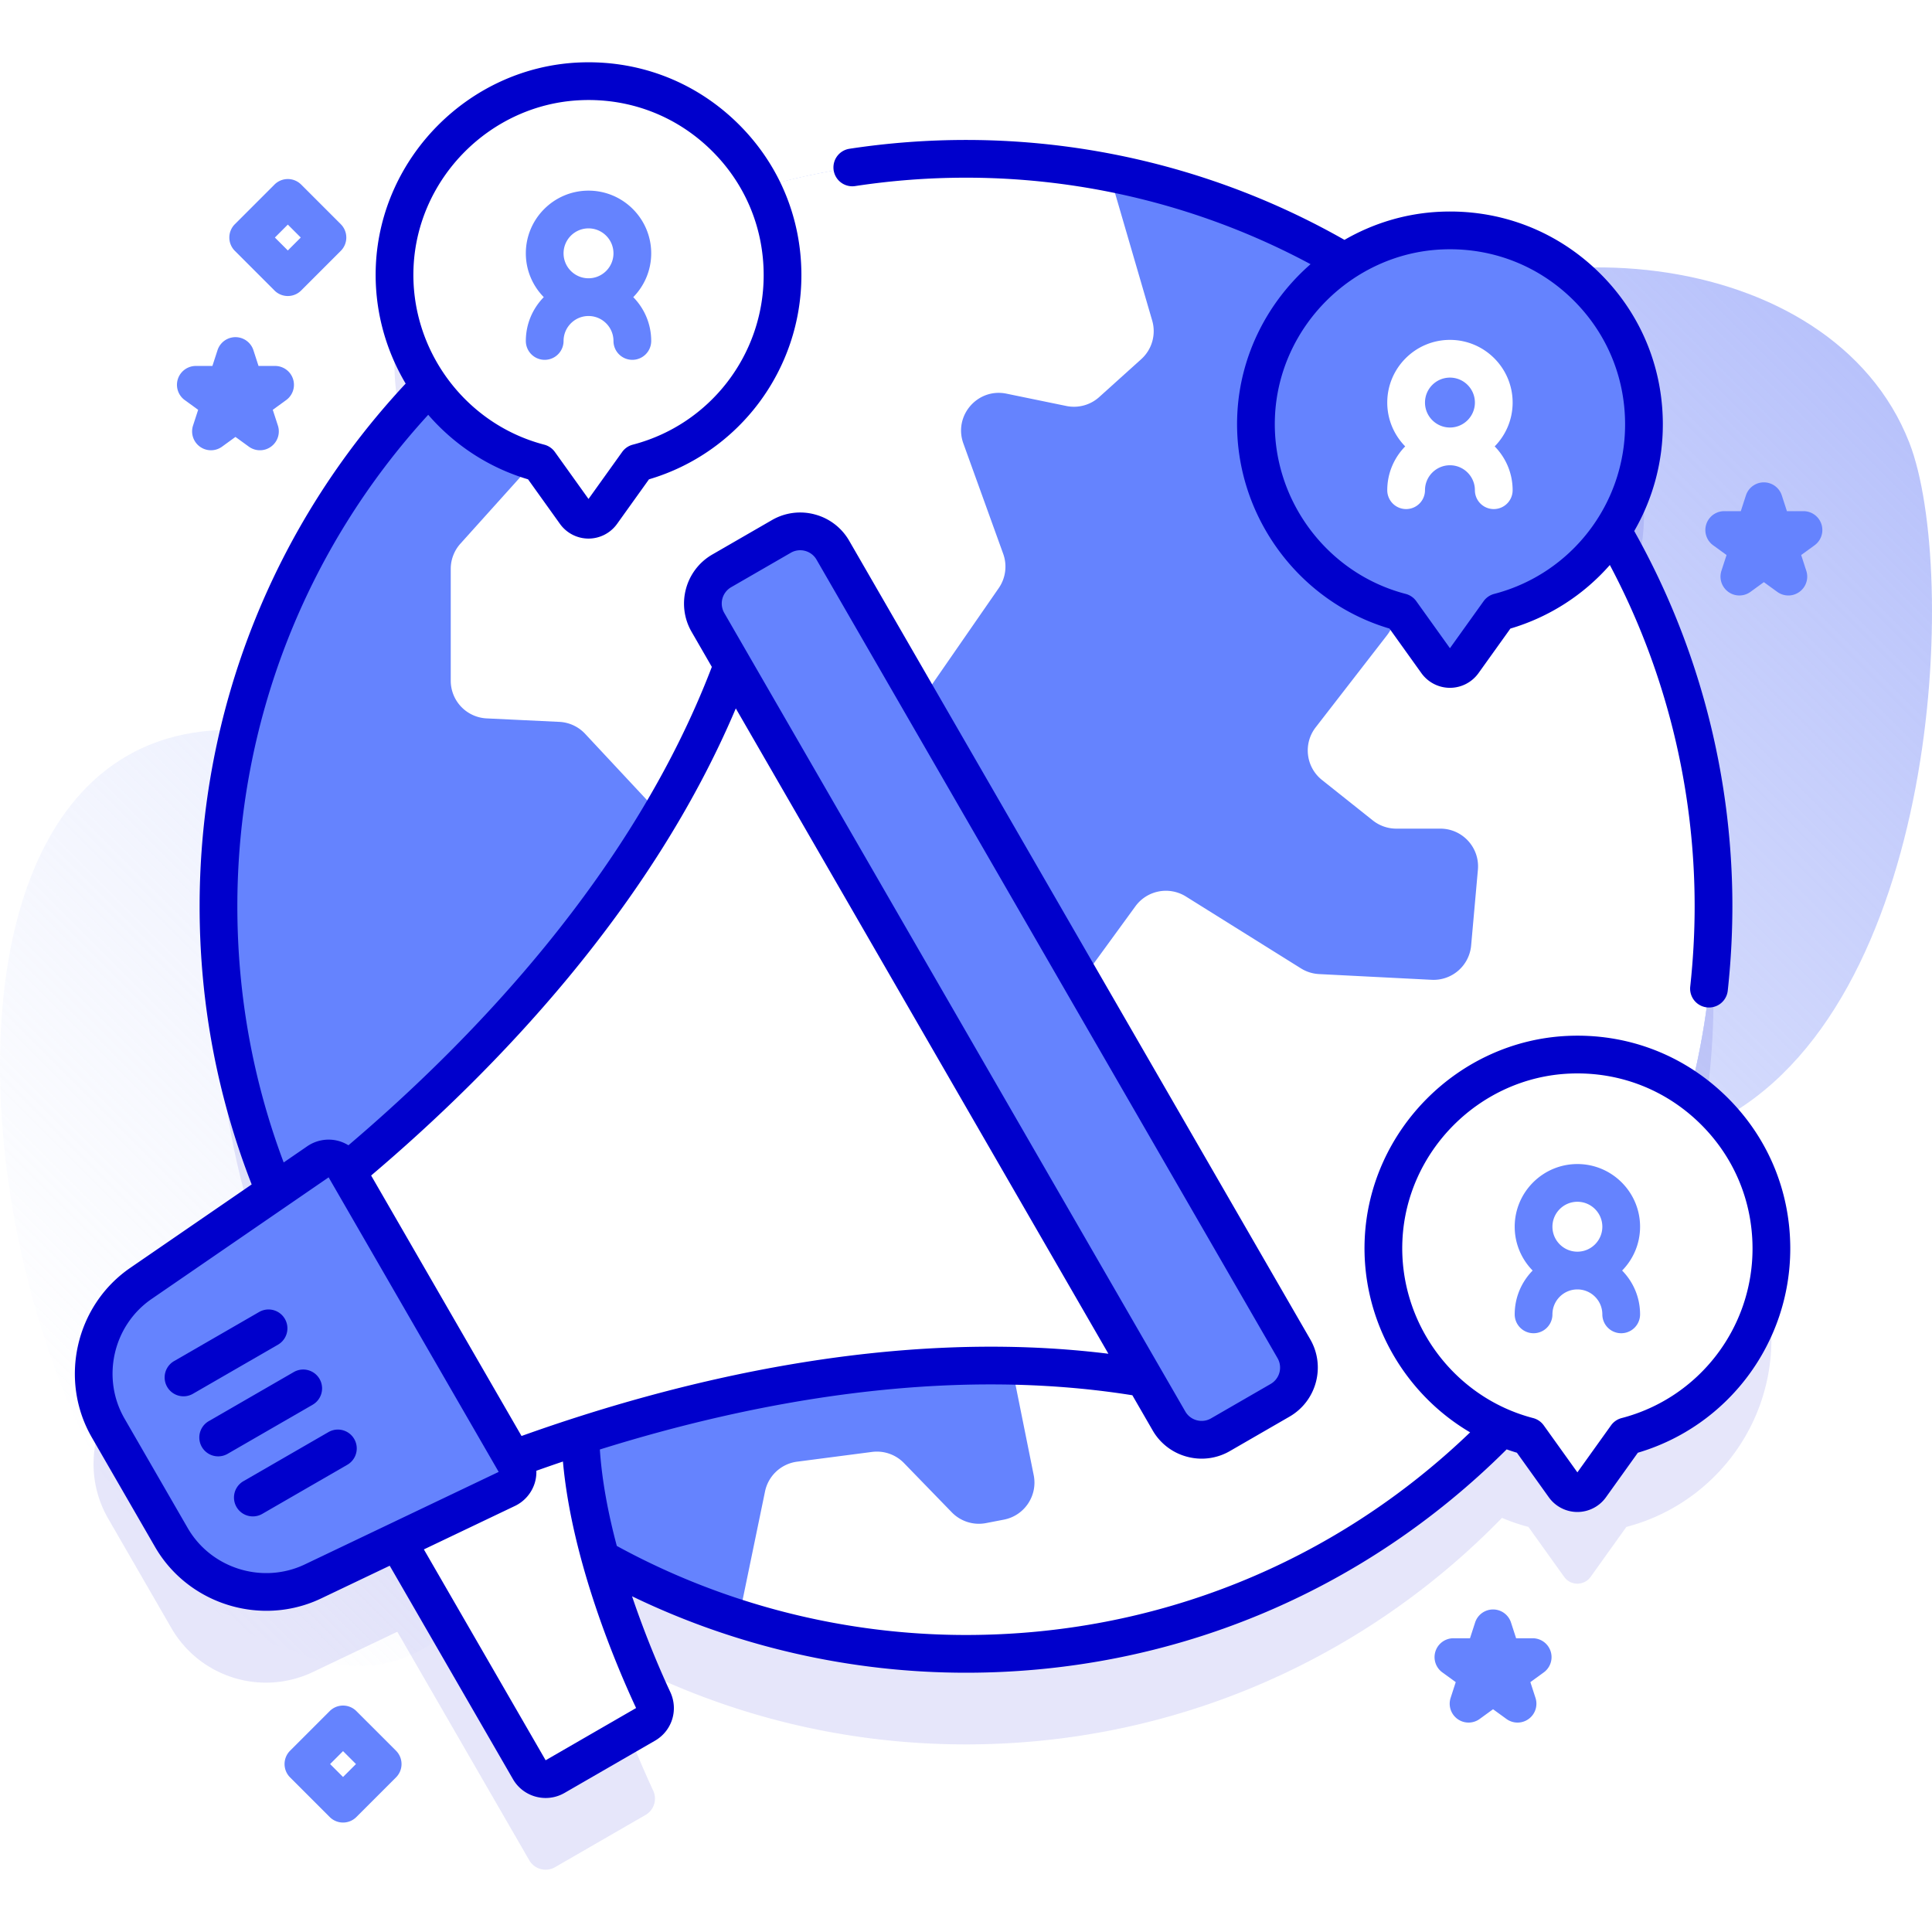
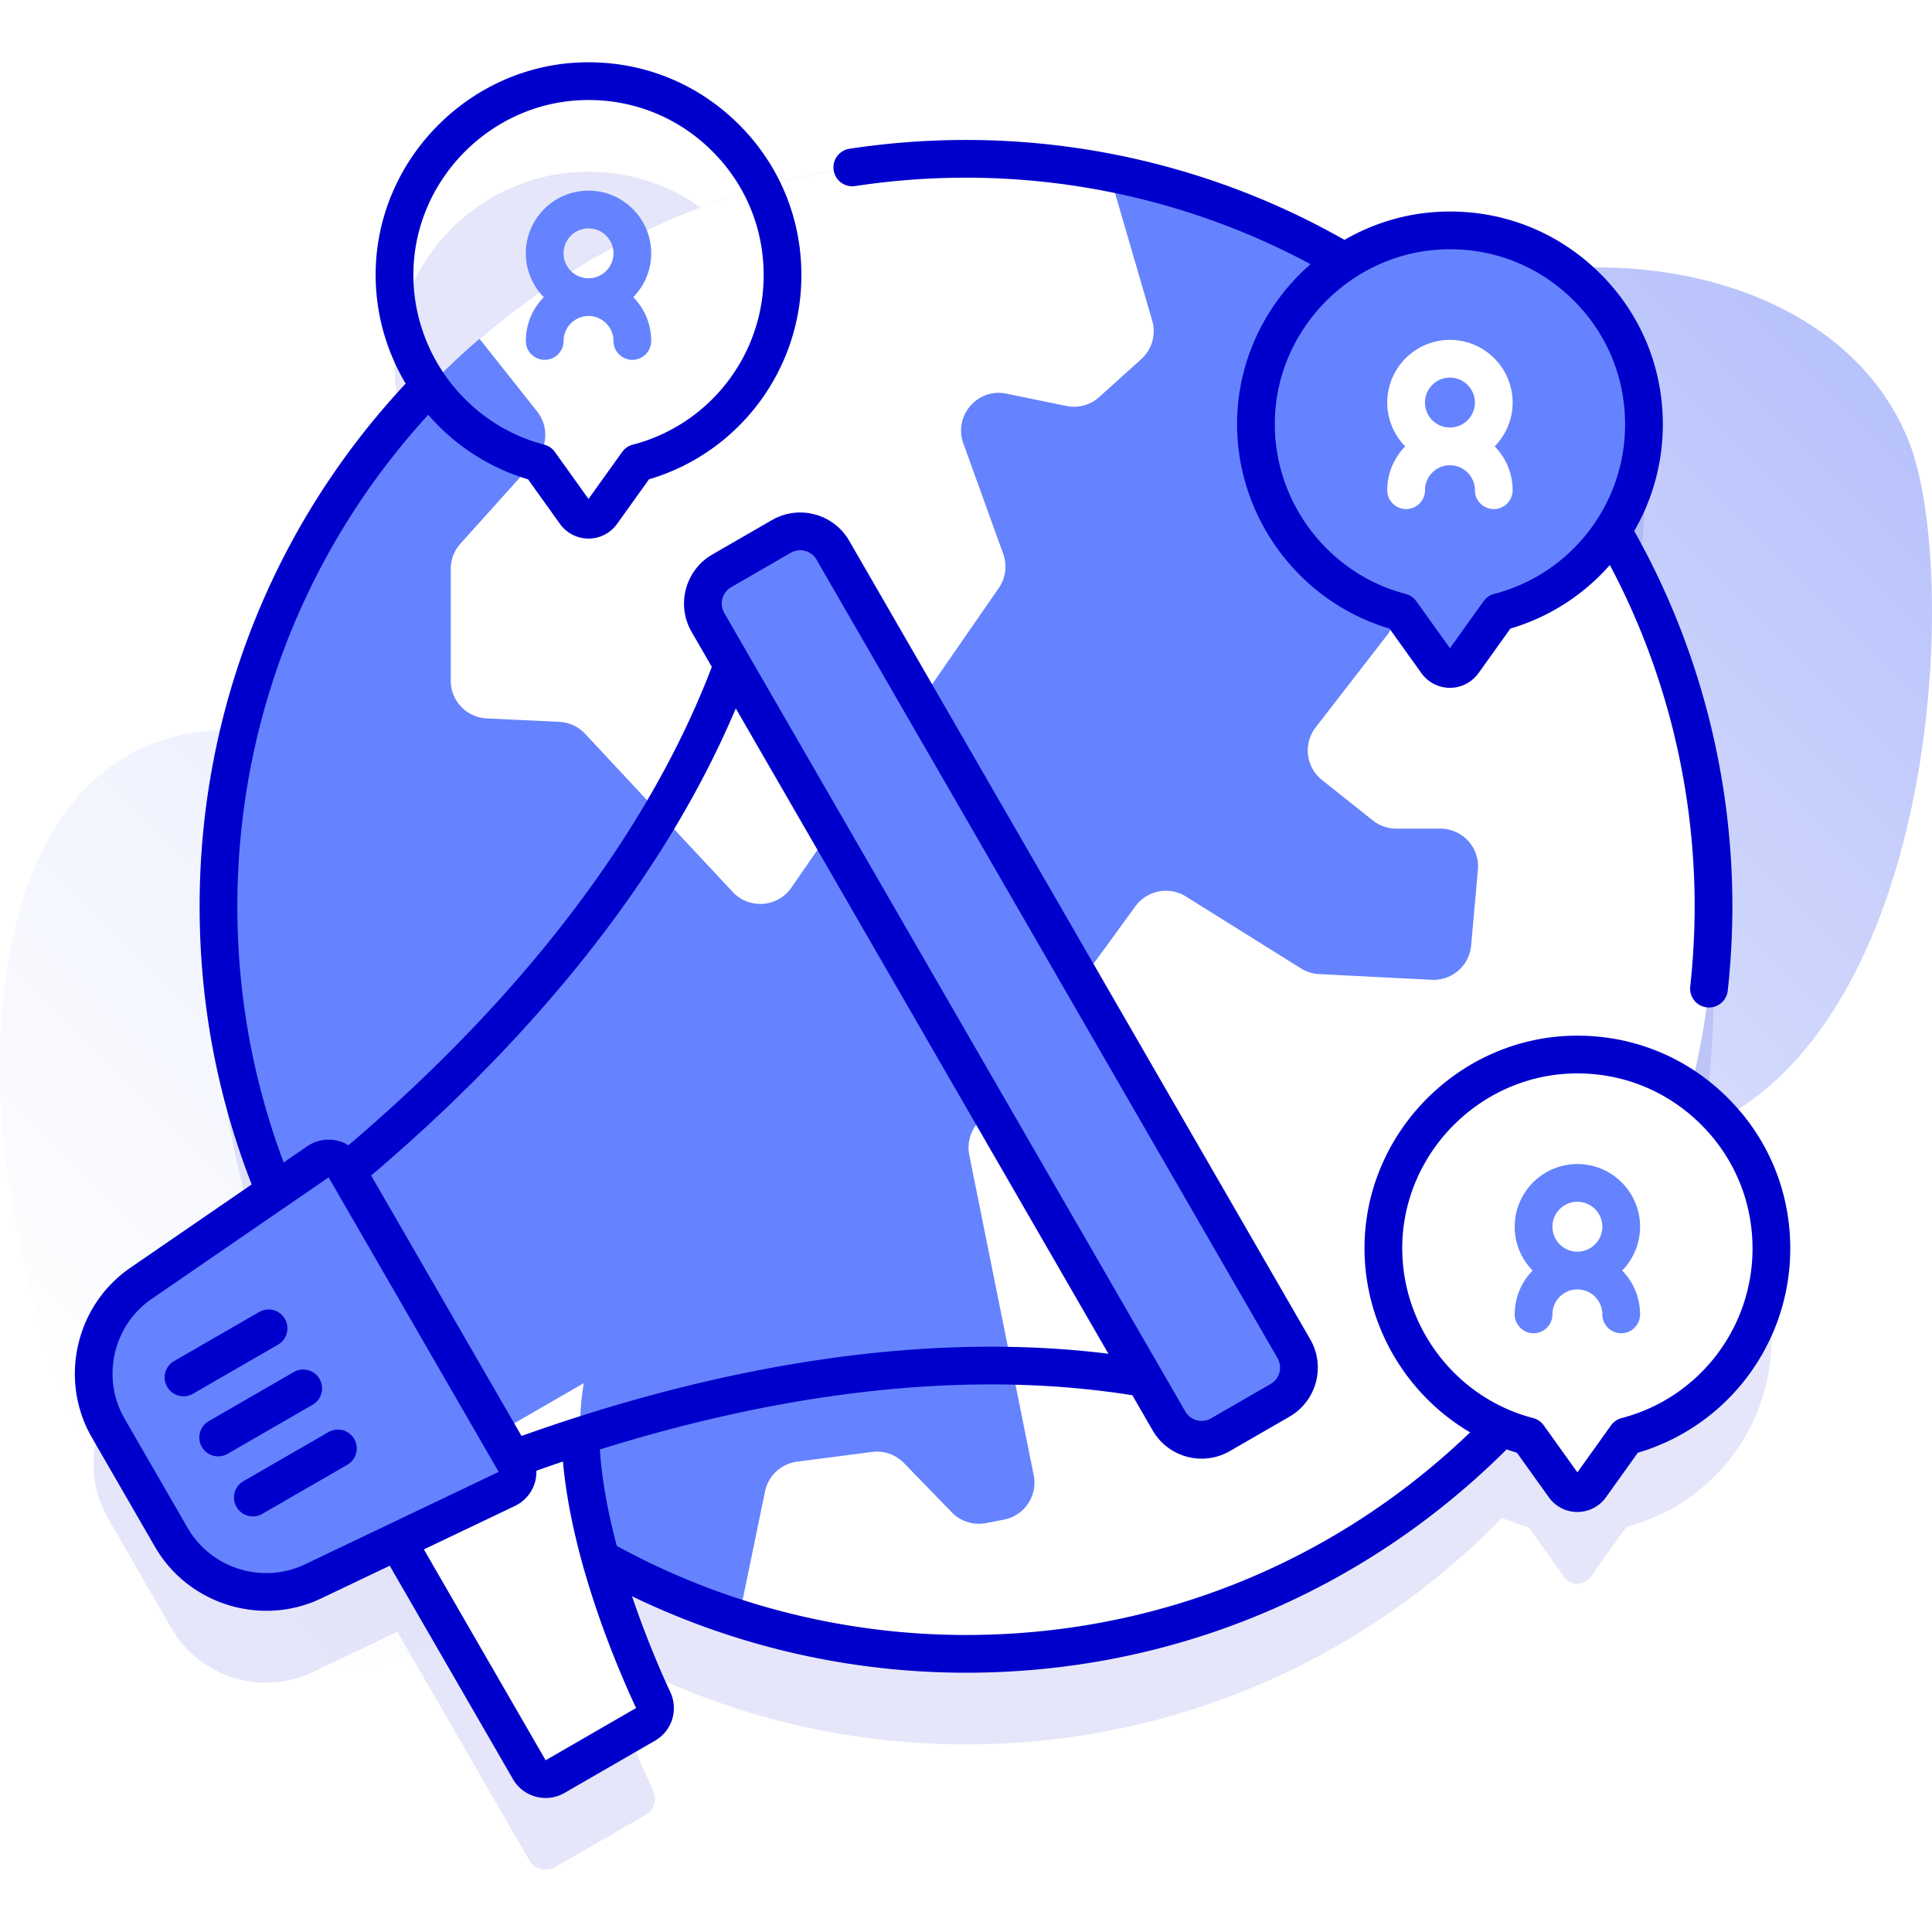
<svg xmlns="http://www.w3.org/2000/svg" version="1.1" width="512" height="512" x="0" y="0" viewBox="0 0 512 512" style="enable-background:new 0 0 512 512" xml:space="preserve">
  <defs>
    <linearGradient id="a" x1="61.568" x2="445.181" y1="432.724" y2="49.111" gradientUnits="userSpaceOnUse">
      <stop offset="0" stop-color="#d2dbfc" stop-opacity="0" />
      <stop offset="1" stop-color="#b8c2fb" />
    </linearGradient>
  </defs>
  <g>
    <linearGradient id="a" x1="61.568" x2="445.181" y1="432.724" y2="49.111" gradientUnits="userSpaceOnUse">
      <stop offset="0" stop-color="#d2dbfc" stop-opacity="0" />
      <stop offset="1" stop-color="#b8c2fb" />
    </linearGradient>
    <path fill="url(&quot;#a&quot;)" d="M506.003 117.349c-20.528-52.719-106.59-60.757-152.989-23.297-45.306 31.462-37.305 106.877-75.199 122.979-30.962 10.353-61.684-34.257-91.984-22.107-21.651 9.048-24.22 37.173-39.706 52.462-20.932 18.916-38.732 5.896-44.853-18.109-6.813-17.111-20.559-32.989-38.755-35.841-103.083-2.15-64.856 223.237 14.996 243.913 20.187 9.684 41.405 2.09 50.109-18.663 13.776-27.906 15.379-69.761 48.502-82.517 60.018-12.04 108.006 66.546 146.278-32.852 3.852-11.443 8.336-25.026 19.914-28.463 8.687-2.579 17.743 1.89 25.703 6.221 27.496 14.195 56.057 38.803 86.518 16.391 59.869-30.022 64.562-146.483 51.466-180.117z" data-original="url(#a)" />
    <path fill="#0000CC" d="M448.001 313.115a198.462 198.462 0 0 0 6.095-48.927c0-36.299-9.772-70.313-26.816-99.569a51.164 51.164 0 0 0 8.387-28.147c0-29.202-24.345-52.719-53.847-51.36-9.351.431-18.07 3.413-25.49 8.246C326.903 76.039 292.616 66.093 256 66.093c-18.797 0-36.983 2.618-54.212 7.51-8.845-17.345-27.237-29.008-48.255-28.041-26.343 1.213-47.723 22.598-48.93 48.942-.543 11.852 2.934 22.866 9.176 31.808-34.579 35.662-55.875 84.279-55.875 137.877 0 26.755 5.316 52.266 14.931 75.549l-35.483 24.378c-12.453 8.555-16.232 25.25-8.678 38.334l16.737 28.99c7.554 13.085 23.901 18.159 37.537 11.652l22.349-10.665 34.968 60.566a5 5 0 0 0 6.83 1.83l23.979-13.844a4.996 4.996 0 0 0 2.031-6.443c-3.152-6.759-9.399-21.104-13.946-37.511 28.635 16.079 61.663 25.26 96.841 25.26 55.712 0 106.043-23.008 142.036-60.029a51.019 51.019 0 0 0 7.004 2.388l9.486 13.25c1.716 2.397 5.28 2.397 6.997 0l9.486-13.25c22.109-5.753 38.432-25.849 38.432-49.76-.001-17.208-8.459-32.436-21.44-41.769z" opacity=".1" data-original="#0000cc" />
    <circle cx="256" cy="240.189" r="198.096" fill="#6583FE" data-original="#6583fe" />
    <path fill="#FFFFFF" d="m282.595 107.589-15.875-3.265c-7.652-1.574-14.073 5.842-11.421 13.19l10.56 29.255a10.002 10.002 0 0 1-1.184 9.088l-54.97 79.388c-3.632 5.245-11.18 5.794-15.532 1.13l-39.109-41.906a10.004 10.004 0 0 0-6.833-3.166l-19.258-.921a10 10 0 0 1-9.522-9.989v-29.631c0-2.47.914-4.852 2.566-6.688l19.922-22.145a10 10 0 0 0 .399-12.904L127.07 89.789c34.65-29.74 79.7-47.7 128.93-47.7 12.96 0 25.63 1.24 37.9 3.62l11.444 39.246a10.001 10.001 0 0 1-2.903 10.226l-11.134 10.04a10 10 0 0 1-8.712 2.368zM454.093 241.891c-.915 108.895-90.641 197.171-199.537 196.393-20.484-.146-40.231-3.404-58.786-9.315l6.969-33.717a10 10 0 0 1 8.503-7.892l19.856-2.584a10.004 10.004 0 0 1 8.466 2.951l12.672 13.054a9.999 9.999 0 0 0 9.072 2.853l4.727-.913c5.453-1.053 9.003-6.348 7.907-11.792l-17.074-84.821a10.001 10.001 0 0 1 1.721-7.862l42.308-58.071a10 10 0 0 1 13.381-2.592l30.493 19.051a9.998 9.998 0 0 0 4.79 1.506l29.837 1.519a10 10 0 0 0 10.469-9.098l1.792-20.074c.522-5.851-4.087-10.889-9.96-10.889h-11.663a10 10 0 0 1-6.228-2.176l-13.465-10.718c-4.281-3.407-5.028-9.622-1.678-13.948l18.908-24.409a9.998 9.998 0 0 0 2.054-7.025l-3.285-36.29a10.001 10.001 0 0 1 4.339-9.173l24.49-16.641c36.753 36.28 59.391 86.827 58.922 142.673zM99.517 398.415l40.748 70.578a5 5 0 0 0 6.83 1.83l23.979-13.844a4.996 4.996 0 0 0 2.031-6.443c-6.068-13.013-23.624-54.123-18.39-83.99z" data-original="#ffffff" />
-     <path fill="#FFFFFF" d="m38.174 348.988 37.502 64.955s138.681-80.364 257.158-41.462L202.661 147.013C177.112 269.068 38.174 348.988 38.174 348.988z" data-original="#ffffff" />
    <path fill="#6583FE" d="m339.237 371.093-15.795 9.119c-4.783 2.761-10.899 1.123-13.66-3.66l-122.173-211.61c-2.761-4.783-1.123-10.899 3.66-13.66l15.795-9.119c4.783-2.761 10.899-1.123 13.66 3.66l122.173 211.61c2.761 4.783 1.123 10.899-3.66 13.66zM28.674 378.449l16.737 28.99c7.554 13.085 23.901 18.159 37.537 11.652l51.361-24.509a5 5 0 0 0 2.177-7.013l-45.067-78.058a5 5 0 0 0-7.161-1.621l-46.906 32.226c-12.454 8.555-16.233 25.249-8.678 38.333z" data-original="#6583fe" />
    <g fill="#0000CC">
      <path d="m73.696 356.338-22.592 13.044a5 5 0 0 1-5-8.66l22.592-13.044a5 5 0 0 1 5 8.66zM82.884 372.252l-22.592 13.044a5 5 0 0 1-5-8.66l22.592-13.044a5 5 0 0 1 5 8.66zM92.071 388.165l-22.592 13.044a5 5 0 0 1-5-8.66l22.592-13.044a5 5 0 0 1 5 8.66z" fill="#0000CC" data-original="#0000cc" />
    </g>
-     <path fill="#FFFFFF" d="M142.979 122.682c-22.851-5.946-39.521-27.213-38.377-52.178 1.207-26.344 22.587-47.728 48.93-48.942 29.502-1.359 53.847 22.158 53.847 51.36 0 23.911-16.323 44.006-38.432 49.759l-9.486 13.25c-1.716 2.397-5.28 2.397-6.996 0z" data-original="#ffffff" />
    <path fill="#6583FE" d="M172.577 67.134c0-9.161-7.453-16.613-16.613-16.613s-16.613 7.453-16.613 16.613c0 4.518 1.818 8.615 4.755 11.613-2.936 2.998-4.755 7.095-4.755 11.613a5 5 0 0 0 10 0c0-3.646 2.967-6.613 6.613-6.613s6.613 2.967 6.613 6.613a5 5 0 0 0 10 0c0-4.518-1.818-8.615-4.755-11.613 2.937-2.998 4.755-7.095 4.755-11.613zm-16.614-6.613c3.646 0 6.613 2.967 6.613 6.613s-2.967 6.613-6.613 6.613-6.613-2.967-6.613-6.613 2.967-6.613 6.613-6.613z" data-original="#6583fe" />
    <path fill="#FFFFFF" d="M405.04 380.643c-22.851-5.946-39.521-27.213-38.377-52.178 1.207-26.344 22.587-47.728 48.93-48.942 29.502-1.359 53.847 22.158 53.847 51.36 0 23.911-16.323 44.006-38.432 49.759l-9.486 13.25c-1.716 2.397-5.28 2.397-6.996 0z" data-original="#ffffff" />
    <path fill="#6583FE" d="M434.637 325.096c0-9.161-7.453-16.613-16.613-16.613s-16.613 7.453-16.613 16.613c0 4.518 1.818 8.615 4.755 11.613-2.936 2.998-4.755 7.095-4.755 11.613a5 5 0 0 0 10 0c0-3.646 2.967-6.613 6.613-6.613s6.613 2.967 6.613 6.613a5 5 0 0 0 10 0c0-4.518-1.818-8.615-4.755-11.613 2.937-2.998 4.755-7.096 4.755-11.613zm-16.613-6.614c3.646 0 6.613 2.967 6.613 6.613s-2.967 6.613-6.613 6.613-6.613-2.967-6.613-6.613 2.967-6.613 6.613-6.613zM371.266 162.232c-22.851-5.946-39.521-27.213-38.377-52.178 1.207-26.344 22.587-47.728 48.93-48.942 29.502-1.359 53.847 22.158 53.847 51.36 0 23.911-16.323 44.006-38.432 49.759l-9.486 13.25c-1.716 2.397-5.28 2.397-6.996 0z" data-original="#6583fe" />
    <g fill="#0000CC">
      <path d="M226.624 49.311A195.441 195.441 0 0 1 256 47.089c31.962 0 63.367 7.913 91.31 22.923-11.28 9.846-18.692 24.045-19.415 39.815-1.186 25.887 15.68 49.455 40.333 56.75l8.459 11.817a9.322 9.322 0 0 0 7.563 3.887 9.32 9.32 0 0 0 7.564-3.888l8.459-11.815a56.212 56.212 0 0 0 26.353-16.847c14.714 27.722 22.473 58.83 22.473 90.458 0 6.981-.394 14.137-1.17 21.269a5 5 0 0 0 9.942 1.082 207.448 207.448 0 0 0 1.229-22.351c0-34.915-9.001-69.228-26.011-99.46a56.33 56.33 0 0 0 7.579-28.255c0-15.562-6.2-30.054-17.458-40.805-11.252-10.745-26.02-16.269-41.619-15.551-9.138.421-17.747 3.092-25.291 7.453-30.446-17.317-65.05-26.482-100.3-26.482-10.333 0-20.724.786-30.884 2.337a4.998 4.998 0 0 0-4.188 5.696 4.999 4.999 0 0 0 5.696 4.189zm155.427 16.797a48.41 48.41 0 0 1 2.218-.052c12.009 0 23.312 4.516 32.034 12.845 9.263 8.846 14.364 20.769 14.364 33.572 0 21.133-14.266 39.605-34.692 44.921a5.004 5.004 0 0 0-2.806 1.929l-8.919 12.458-8.918-12.458a4.998 4.998 0 0 0-2.807-1.929c-21.071-5.483-35.641-25.296-34.641-47.11 1.086-23.681 20.485-43.086 44.167-44.176zM456.982 290.079c-11.251-10.746-26.015-16.273-41.619-15.551-28.79 1.327-52.376 24.918-53.695 53.708-.974 21.262 10.235 40.952 27.93 51.354-36.108 34.669-83.316 53.698-133.598 53.698-32.381 0-64.324-8.167-92.54-23.6-2.213-8.321-3.931-17.104-4.492-25.555 39.626-12.406 91.01-22.375 141.119-14.375l5.366 9.293a14.897 14.897 0 0 0 9.107 6.99 14.912 14.912 0 0 0 11.383-1.499l15.794-9.119c7.163-4.136 9.626-13.327 5.49-20.49l-122.173-211.61a14.903 14.903 0 0 0-9.108-6.989 14.906 14.906 0 0 0-11.382 1.499l-15.795 9.119c-7.163 4.137-9.625 13.328-5.49 20.49l5.365 9.293c-20.84 54.472-63.021 98.486-96.308 126.776a9.961 9.961 0 0 0-3.038-1.252 10.025 10.025 0 0 0-7.871 1.511l-6.25 4.294C67.036 286.409 62.9 263.609 62.9 240.189c0-48.468 17.948-94.604 50.583-130.264 6.881 7.931 15.959 13.995 26.457 17.101l8.459 11.817a9.322 9.322 0 0 0 7.563 3.887 9.32 9.32 0 0 0 7.564-3.888l8.459-11.815c23.877-7.049 40.394-29.036 40.394-54.104 0-15.562-6.2-30.054-17.458-40.805-11.252-10.744-26.026-16.261-41.618-15.55-28.791 1.326-52.377 24.917-53.696 53.708-.517 11.287 2.4 22.133 7.896 31.381C72.289 139.37 52.9 188.522 52.9 240.189c0 25.462 4.646 50.233 13.796 73.7L34.52 335.994c-14.507 9.967-18.977 29.713-10.177 44.955l16.737 28.99c6.225 10.78 17.719 16.938 29.534 16.938 4.891 0 9.837-1.055 14.486-3.273l18.178-8.674 32.656 56.552c1.845 3.206 5.212 5.002 8.677 5.002 1.695 0 3.413-.43 4.987-1.335l23.972-13.841c4.517-2.608 6.269-8.143 4.07-12.884-2.02-4.327-6.218-13.777-10.144-25.398 27.438 13.28 57.786 20.263 88.502 20.263 54.179 0 104.964-21.01 143.281-59.191.897.316 1.801.618 2.72.89l8.46 11.817c1.742 2.434 4.57 3.886 7.563 3.886s5.821-1.452 7.563-3.887l8.459-11.815c23.877-7.05 40.394-29.037 40.394-54.104.002-15.563-6.198-30.055-17.456-40.806zM109.598 70.733c1.085-23.681 20.484-43.085 44.166-44.175a48.464 48.464 0 0 1 2.22-.052c12.009 0 23.311 4.515 32.032 12.843 9.263 8.847 14.364 20.77 14.364 33.573 0 21.134-14.266 39.606-34.691 44.921a4.998 4.998 0 0 0-2.807 1.929l-8.919 12.458-8.918-12.458a4.998 4.998 0 0 0-2.807-1.929c-21.071-5.483-35.64-25.296-34.64-47.11zm84.171 84.878 15.795-9.119a4.972 4.972 0 0 1 3.794-.5 4.968 4.968 0 0 1 3.036 2.33l122.173 211.61a5.005 5.005 0 0 1-1.83 6.83l-15.794 9.119a4.962 4.962 0 0 1-3.795.5 4.97 4.97 0 0 1-3.035-2.33l-122.174-211.61a5.006 5.006 0 0 1 1.83-6.83zm1.227 32.126 98.739 171.019c-57.327-7.102-115.076 7.317-155.526 21.796l-39.854-69.03c32.757-27.771 74.114-70.557 96.641-123.785zM80.795 414.578c-11.204 5.348-24.846 1.112-31.054-9.639l-16.737-28.99c-6.208-10.752-3.055-24.683 7.179-31.713l46.906-32.226 45.067 78.059zm63.805 51.91-32.267-55.879 24.13-11.515a10.026 10.026 0 0 0 5.244-6.062 9.957 9.957 0 0 0 .434-3.266 468.759 468.759 0 0 1 7.044-2.446c2.349 26.339 14.121 54.031 19.386 65.327zm285.149-90.683a5.003 5.003 0 0 0-2.807 1.929l-8.918 12.457-8.919-12.458a5.002 5.002 0 0 0-2.807-1.928c-21.071-5.483-35.641-25.296-34.641-47.111 1.085-23.68 20.484-43.084 44.166-44.175a48.41 48.41 0 0 1 2.218-.052c12.009 0 23.312 4.516 32.034 12.845 9.263 8.846 14.364 20.769 14.364 33.572.001 21.133-14.264 39.605-34.69 44.921z" fill="#0000CC" data-original="#0000cc" />
    </g>
    <path fill="#FFFFFF" d="M400.864 106.685c0-9.161-7.453-16.613-16.613-16.613s-16.613 7.453-16.613 16.613c0 4.518 1.818 8.615 4.755 11.613-2.936 2.998-4.755 7.095-4.755 11.613a5 5 0 0 0 10 0c0-3.646 2.967-6.613 6.613-6.613s6.613 2.967 6.613 6.613a5 5 0 0 0 10 0c0-4.518-1.818-8.615-4.755-11.613 2.937-2.998 4.755-7.095 4.755-11.613zm-16.613-6.614c3.646 0 6.613 2.967 6.613 6.613s-2.967 6.613-6.613 6.613-6.613-2.967-6.613-6.613 2.966-6.613 6.613-6.613z" data-original="#ffffff" />
-     <path fill="#6583FE" d="M55.91 119.324a5 5 0 0 1-4.754-6.546l1.356-4.173-3.551-2.579a4.999 4.999 0 0 1 2.94-9.045h4.388l1.357-4.175a4.999 4.999 0 0 1 9.51.001l1.356 4.174H72.9a5 5 0 0 1 2.939 9.045l-3.551 2.58 1.356 4.172a5 5 0 0 1-7.694 5.591l-3.55-2.579-3.552 2.579a4.986 4.986 0 0 1-2.938.955zM473.93 157.807a4.994 4.994 0 0 1-2.939-.955l-3.55-2.579-3.55 2.579a5 5 0 0 1-7.694-5.59l1.355-4.174-3.551-2.58a4.999 4.999 0 0 1 2.94-9.045h4.389l1.356-4.173a4.998 4.998 0 0 1 9.51 0l1.356 4.173h4.389a5 5 0 0 1 2.94 9.045l-3.551 2.58 1.355 4.174a4.998 4.998 0 0 1-4.755 6.545zM402.164 456.5a4.994 4.994 0 0 1-2.939-.955l-3.55-2.579-3.55 2.579a5 5 0 0 1-7.694-5.59l1.355-4.174-3.551-2.58a4.999 4.999 0 0 1 2.94-9.045h4.389l1.356-4.174a4.998 4.998 0 0 1 9.51 0l1.356 4.174h4.389a5 5 0 0 1 2.94 9.045l-3.551 2.58 1.355 4.174a4.997 4.997 0 0 1-4.755 6.545zM76.275 78.448a4.98 4.98 0 0 1-3.535-1.465l-10.5-10.5a4.998 4.998 0 0 1 0-7.07l10.5-10.5a4.998 4.998 0 0 1 7.07 0l10.5 10.5a4.998 4.998 0 0 1 0 7.07l-10.5 10.5a4.978 4.978 0 0 1-3.535 1.465zm-3.428-15.5 3.429 3.429 3.429-3.429-3.429-3.429zM90.91 482.993a4.98 4.98 0 0 1-3.535-1.465l-10.5-10.5a4.998 4.998 0 0 1 0-7.07l10.5-10.5a4.998 4.998 0 0 1 7.07 0l10.5 10.5a4.998 4.998 0 0 1 0 7.07l-10.5 10.5a4.98 4.98 0 0 1-3.535 1.465zm-3.429-15.5 3.429 3.429 3.429-3.429-3.429-3.429z" data-original="#6583fe" />
  </g>
</svg>